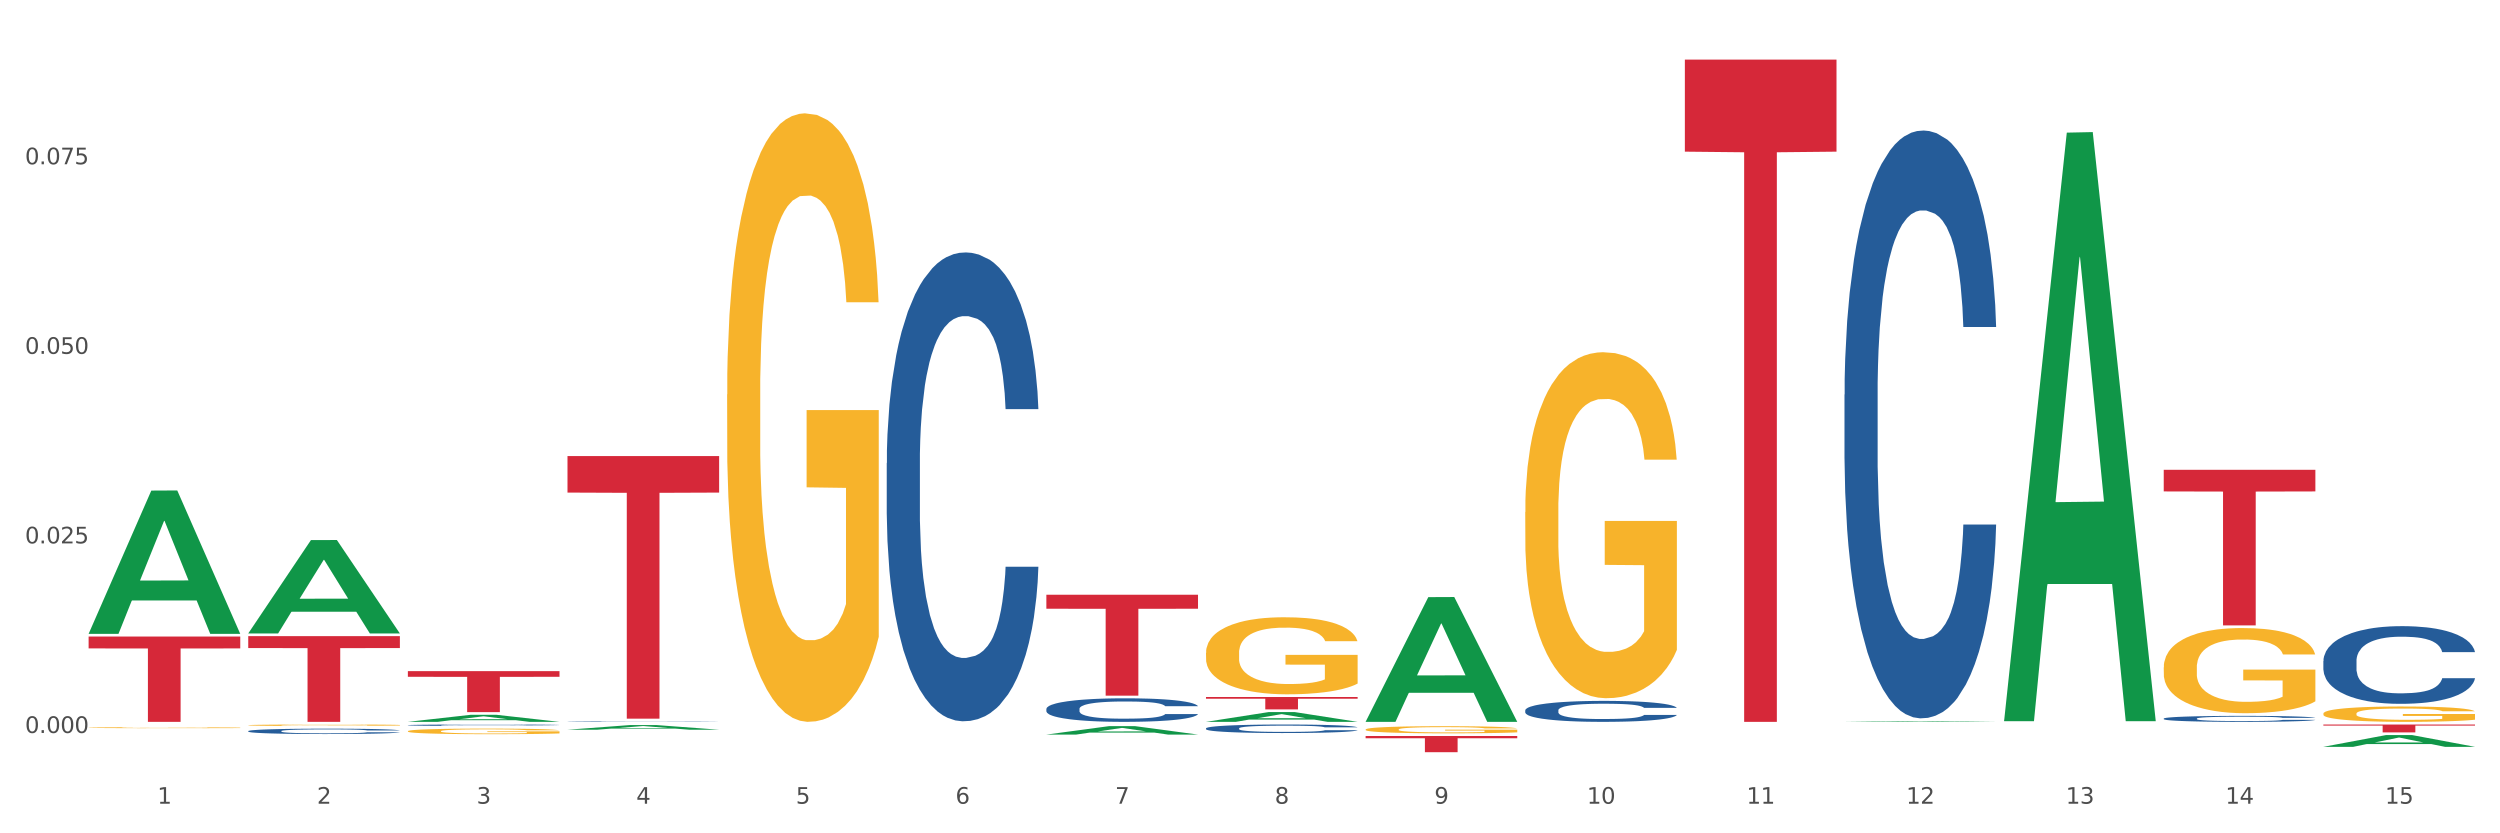
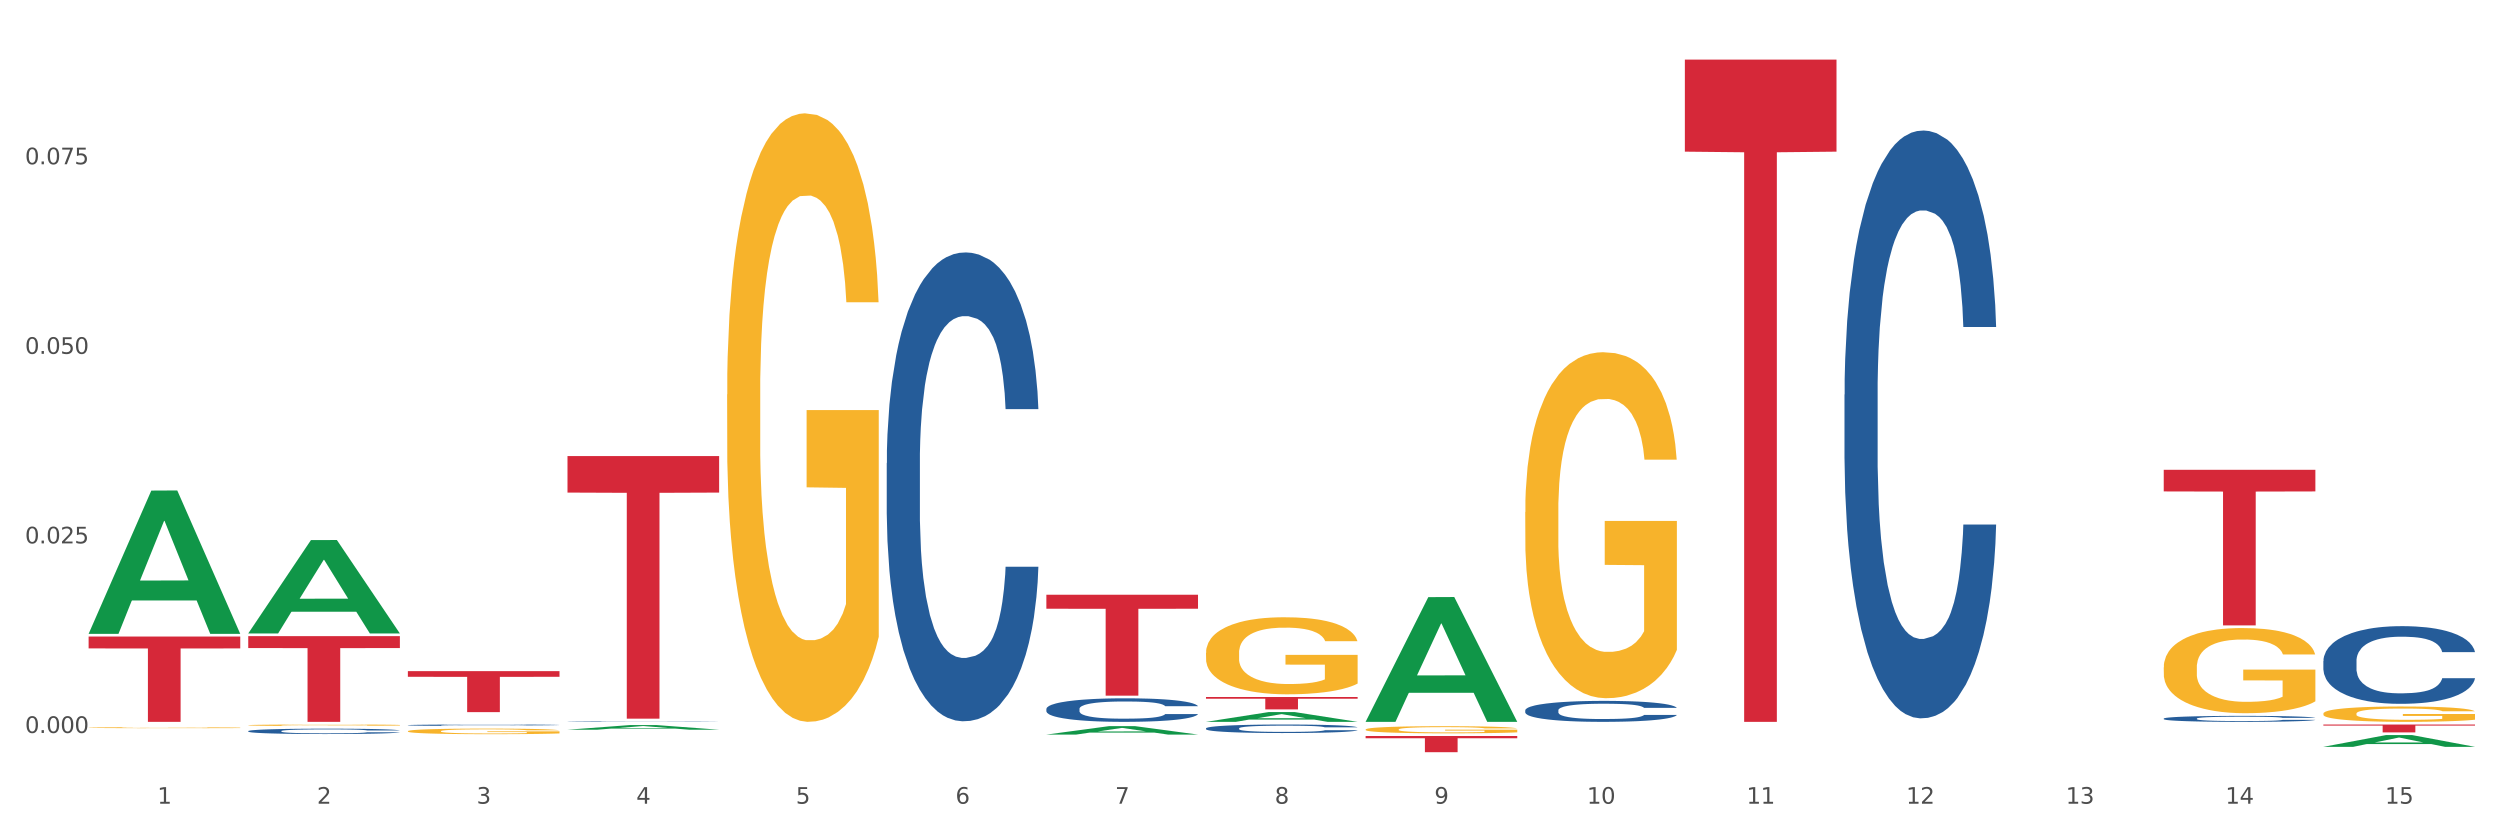
<svg xmlns="http://www.w3.org/2000/svg" xmlns:xlink="http://www.w3.org/1999/xlink" width="1080pt" height="360pt" viewBox="0 0 1080 360" version="1.1">
  <rect x="0" y="0" width="1080" height="360" fill="#333333" stroke="none" />
  <defs>
    <style type="text/css">*{stroke-linejoin: round; stroke-linecap: butt}</style>
  </defs>
  <g id="figure_1">
    <g id="patch_1">
      <path d="M 0 360  L 1080 360  L 1080 0  L 0 0  z " style="fill: #ffffff; stroke: #ffffff; stroke-linejoin: miter" />
    </g>
    <g id="axes_1">
      <g id="matplotlib.axis_1">
        <g id="xtick_1">
          <g id="text_1">
            <g style="fill: #4d4d4d" transform="translate(67.984 347.204) scale(0.096 -0.096)">
              <defs>
                <path id="DejaVuSans-31" d="M 794 531  L 1825 531  L 1825 4091  L 703 3866  L 703 4441  L 1819 4666  L 2450 4666  L 2450 531  L 3481 531  L 3481 0  L 794 0  L 794 531  z " transform="scale(0.016)" />
              </defs>
              <use xlink:href="#DejaVuSans-31" />
            </g>
          </g>
        </g>
        <g id="xtick_2">
          <g id="text_2">
            <g style="fill: #4d4d4d" transform="translate(136.942 347.204) scale(0.096 -0.096)">
              <defs>
                <path id="DejaVuSans-32" d="M 1228 531  L 3431 531  L 3431 0  L 469 0  L 469 531  Q 828 903 1448 1529  Q 2069 2156 2228 2338  Q 2531 2678 2651 2914  Q 2772 3150 2772 3378  Q 2772 3750 2511 3984  Q 2250 4219 1831 4219  Q 1534 4219 1204 4116  Q 875 4013 500 3803  L 500 4441  Q 881 4594 1212 4672  Q 1544 4750 1819 4750  Q 2544 4750 2975 4387  Q 3406 4025 3406 3419  Q 3406 3131 3298 2873  Q 3191 2616 2906 2266  Q 2828 2175 2409 1742  Q 1991 1309 1228 531  z " transform="scale(0.016)" />
              </defs>
              <use xlink:href="#DejaVuSans-32" />
            </g>
          </g>
        </g>
        <g id="xtick_3">
          <g id="text_3">
            <g style="fill: #4d4d4d" transform="translate(205.899 347.204) scale(0.096 -0.096)">
              <defs>
                <path id="DejaVuSans-33" d="M 2597 2516  Q 3050 2419 3304 2112  Q 3559 1806 3559 1356  Q 3559 666 3084 287  Q 2609 -91 1734 -91  Q 1441 -91 1130 -33  Q 819 25 488 141  L 488 750  Q 750 597 1062 519  Q 1375 441 1716 441  Q 2309 441 2620 675  Q 2931 909 2931 1356  Q 2931 1769 2642 2001  Q 2353 2234 1838 2234  L 1294 2234  L 1294 2753  L 1863 2753  Q 2328 2753 2575 2939  Q 2822 3125 2822 3475  Q 2822 3834 2567 4026  Q 2313 4219 1838 4219  Q 1578 4219 1281 4162  Q 984 4106 628 3988  L 628 4550  Q 988 4650 1302 4700  Q 1616 4750 1894 4750  Q 2613 4750 3031 4423  Q 3450 4097 3450 3541  Q 3450 3153 3228 2886  Q 3006 2619 2597 2516  z " transform="scale(0.016)" />
              </defs>
              <use xlink:href="#DejaVuSans-33" />
            </g>
          </g>
        </g>
        <g id="xtick_4">
          <g id="text_4">
            <g style="fill: #4d4d4d" transform="translate(274.857 347.204) scale(0.096 -0.096)">
              <defs>
                <path id="DejaVuSans-34" d="M 2419 4116  L 825 1625  L 2419 1625  L 2419 4116  z M 2253 4666  L 3047 4666  L 3047 1625  L 3713 1625  L 3713 1100  L 3047 1100  L 3047 0  L 2419 0  L 2419 1100  L 313 1100  L 313 1709  L 2253 4666  z " transform="scale(0.016)" />
              </defs>
              <use xlink:href="#DejaVuSans-34" />
            </g>
          </g>
        </g>
        <g id="xtick_5">
          <g id="text_5">
            <g style="fill: #4d4d4d" transform="translate(343.815 347.204) scale(0.096 -0.096)">
              <defs>
                <path id="DejaVuSans-35" d="M 691 4666  L 3169 4666  L 3169 4134  L 1269 4134  L 1269 2991  Q 1406 3038 1543 3061  Q 1681 3084 1819 3084  Q 2600 3084 3056 2656  Q 3513 2228 3513 1497  Q 3513 744 3044 326  Q 2575 -91 1722 -91  Q 1428 -91 1123 -41  Q 819 9 494 109  L 494 744  Q 775 591 1075 516  Q 1375 441 1709 441  Q 2250 441 2565 725  Q 2881 1009 2881 1497  Q 2881 1984 2565 2268  Q 2250 2553 1709 2553  Q 1456 2553 1204 2497  Q 953 2441 691 2322  L 691 4666  z " transform="scale(0.016)" />
              </defs>
              <use xlink:href="#DejaVuSans-35" />
            </g>
          </g>
        </g>
        <g id="xtick_6">
          <g id="text_6">
            <g style="fill: #4d4d4d" transform="translate(412.772 347.204) scale(0.096 -0.096)">
              <defs>
                <path id="DejaVuSans-36" d="M 2113 2584  Q 1688 2584 1439 2293  Q 1191 2003 1191 1497  Q 1191 994 1439 701  Q 1688 409 2113 409  Q 2538 409 2786 701  Q 3034 994 3034 1497  Q 3034 2003 2786 2293  Q 2538 2584 2113 2584  z M 3366 4563  L 3366 3988  Q 3128 4100 2886 4159  Q 2644 4219 2406 4219  Q 1781 4219 1451 3797  Q 1122 3375 1075 2522  Q 1259 2794 1537 2939  Q 1816 3084 2150 3084  Q 2853 3084 3261 2657  Q 3669 2231 3669 1497  Q 3669 778 3244 343  Q 2819 -91 2113 -91  Q 1303 -91 875 529  Q 447 1150 447 2328  Q 447 3434 972 4092  Q 1497 4750 2381 4750  Q 2619 4750 2861 4703  Q 3103 4656 3366 4563  z " transform="scale(0.016)" />
              </defs>
              <use xlink:href="#DejaVuSans-36" />
            </g>
          </g>
        </g>
        <g id="xtick_7">
          <g id="text_7">
            <g style="fill: #4d4d4d" transform="translate(481.73 347.204) scale(0.096 -0.096)">
              <defs>
                <path id="DejaVuSans-37" d="M 525 4666  L 3525 4666  L 3525 4397  L 1831 0  L 1172 0  L 2766 4134  L 525 4134  L 525 4666  z " transform="scale(0.016)" />
              </defs>
              <use xlink:href="#DejaVuSans-37" />
            </g>
          </g>
        </g>
        <g id="xtick_8">
          <g id="text_8">
            <g style="fill: #4d4d4d" transform="translate(550.688 347.204) scale(0.096 -0.096)">
              <defs>
                <path id="DejaVuSans-38" d="M 2034 2216  Q 1584 2216 1326 1975  Q 1069 1734 1069 1313  Q 1069 891 1326 650  Q 1584 409 2034 409  Q 2484 409 2743 651  Q 3003 894 3003 1313  Q 3003 1734 2745 1975  Q 2488 2216 2034 2216  z M 1403 2484  Q 997 2584 770 2862  Q 544 3141 544 3541  Q 544 4100 942 4425  Q 1341 4750 2034 4750  Q 2731 4750 3128 4425  Q 3525 4100 3525 3541  Q 3525 3141 3298 2862  Q 3072 2584 2669 2484  Q 3125 2378 3379 2068  Q 3634 1759 3634 1313  Q 3634 634 3220 271  Q 2806 -91 2034 -91  Q 1263 -91 848 271  Q 434 634 434 1313  Q 434 1759 690 2068  Q 947 2378 1403 2484  z M 1172 3481  Q 1172 3119 1398 2916  Q 1625 2713 2034 2713  Q 2441 2713 2670 2916  Q 2900 3119 2900 3481  Q 2900 3844 2670 4047  Q 2441 4250 2034 4250  Q 1625 4250 1398 4047  Q 1172 3844 1172 3481  z " transform="scale(0.016)" />
              </defs>
              <use xlink:href="#DejaVuSans-38" />
            </g>
          </g>
        </g>
        <g id="xtick_9">
          <g id="text_9">
            <g style="fill: #4d4d4d" transform="translate(619.645 347.204) scale(0.096 -0.096)">
              <defs>
                <path id="DejaVuSans-39" d="M 703 97  L 703 672  Q 941 559 1184 500  Q 1428 441 1663 441  Q 2288 441 2617 861  Q 2947 1281 2994 2138  Q 2813 1869 2534 1725  Q 2256 1581 1919 1581  Q 1219 1581 811 2004  Q 403 2428 403 3163  Q 403 3881 828 4315  Q 1253 4750 1959 4750  Q 2769 4750 3195 4129  Q 3622 3509 3622 2328  Q 3622 1225 3098 567  Q 2575 -91 1691 -91  Q 1453 -91 1209 -44  Q 966 3 703 97  z M 1959 2075  Q 2384 2075 2632 2365  Q 2881 2656 2881 3163  Q 2881 3666 2632 3958  Q 2384 4250 1959 4250  Q 1534 4250 1286 3958  Q 1038 3666 1038 3163  Q 1038 2656 1286 2365  Q 1534 2075 1959 2075  z " transform="scale(0.016)" />
              </defs>
              <use xlink:href="#DejaVuSans-39" />
            </g>
          </g>
        </g>
        <g id="xtick_10">
          <g id="text_10">
            <g style="fill: #4d4d4d" transform="translate(685.549 347.204) scale(0.096 -0.096)">
              <defs>
                <path id="DejaVuSans-30" d="M 2034 4250  Q 1547 4250 1301 3770  Q 1056 3291 1056 2328  Q 1056 1369 1301 889  Q 1547 409 2034 409  Q 2525 409 2770 889  Q 3016 1369 3016 2328  Q 3016 3291 2770 3770  Q 2525 4250 2034 4250  z M 2034 4750  Q 2819 4750 3233 4129  Q 3647 3509 3647 2328  Q 3647 1150 3233 529  Q 2819 -91 2034 -91  Q 1250 -91 836 529  Q 422 1150 422 2328  Q 422 3509 836 4129  Q 1250 4750 2034 4750  z " transform="scale(0.016)" />
              </defs>
              <use xlink:href="#DejaVuSans-31" />
              <use xlink:href="#DejaVuSans-30" transform="translate(63.623 0)" />
            </g>
          </g>
        </g>
        <g id="xtick_11">
          <g id="text_11">
            <g style="fill: #4d4d4d" transform="translate(754.506 347.204) scale(0.096 -0.096)">
              <use xlink:href="#DejaVuSans-31" />
              <use xlink:href="#DejaVuSans-31" transform="translate(63.623 0)" />
            </g>
          </g>
        </g>
        <g id="xtick_12">
          <g id="text_12">
            <g style="fill: #4d4d4d" transform="translate(823.464 347.204) scale(0.096 -0.096)">
              <use xlink:href="#DejaVuSans-31" />
              <use xlink:href="#DejaVuSans-32" transform="translate(63.623 0)" />
            </g>
          </g>
        </g>
        <g id="xtick_13">
          <g id="text_13">
            <g style="fill: #4d4d4d" transform="translate(892.422 347.204) scale(0.096 -0.096)">
              <use xlink:href="#DejaVuSans-31" />
              <use xlink:href="#DejaVuSans-33" transform="translate(63.623 0)" />
            </g>
          </g>
        </g>
        <g id="xtick_14">
          <g id="text_14">
            <g style="fill: #4d4d4d" transform="translate(961.379 347.204) scale(0.096 -0.096)">
              <use xlink:href="#DejaVuSans-31" />
              <use xlink:href="#DejaVuSans-34" transform="translate(63.623 0)" />
            </g>
          </g>
        </g>
        <g id="xtick_15">
          <g id="text_15">
            <g style="fill: #4d4d4d" transform="translate(1030.337 347.204) scale(0.096 -0.096)">
              <use xlink:href="#DejaVuSans-31" />
              <use xlink:href="#DejaVuSans-35" transform="translate(63.623 0)" />
            </g>
          </g>
        </g>
        <g id="xtick_16" />
        <g id="xtick_17" />
        <g id="xtick_18" />
        <g id="xtick_19" />
        <g id="xtick_20" />
        <g id="xtick_21" />
        <g id="xtick_22" />
        <g id="xtick_23" />
        <g id="xtick_24" />
        <g id="xtick_25" />
        <g id="xtick_26" />
        <g id="xtick_27" />
        <g id="xtick_28" />
        <g id="xtick_29" />
      </g>
      <g id="matplotlib.axis_2">
        <g id="ytick_1">
          <g id="text_16">
            <g style="fill: #4d4d4d" transform="translate(10.8 316.637) scale(0.096 -0.096)">
              <defs>
                <path id="DejaVuSans-2e" d="M 684 794  L 1344 794  L 1344 0  L 684 0  L 684 794  z " transform="scale(0.016)" />
              </defs>
              <use xlink:href="#DejaVuSans-30" />
              <use xlink:href="#DejaVuSans-2e" transform="translate(63.623 0)" />
              <use xlink:href="#DejaVuSans-30" transform="translate(95.41 0)" />
              <use xlink:href="#DejaVuSans-30" transform="translate(159.033 0)" />
              <use xlink:href="#DejaVuSans-30" transform="translate(222.656 0)" />
            </g>
          </g>
        </g>
        <g id="ytick_2">
          <g id="text_17">
            <g style="fill: #4d4d4d" transform="translate(10.8 234.748) scale(0.096 -0.096)">
              <use xlink:href="#DejaVuSans-30" />
              <use xlink:href="#DejaVuSans-2e" transform="translate(63.623 0)" />
              <use xlink:href="#DejaVuSans-30" transform="translate(95.41 0)" />
              <use xlink:href="#DejaVuSans-32" transform="translate(159.033 0)" />
              <use xlink:href="#DejaVuSans-35" transform="translate(222.656 0)" />
            </g>
          </g>
        </g>
        <g id="ytick_3">
          <g id="text_18">
            <g style="fill: #4d4d4d" transform="translate(10.8 152.86) scale(0.096 -0.096)">
              <use xlink:href="#DejaVuSans-30" />
              <use xlink:href="#DejaVuSans-2e" transform="translate(63.623 0)" />
              <use xlink:href="#DejaVuSans-30" transform="translate(95.41 0)" />
              <use xlink:href="#DejaVuSans-35" transform="translate(159.033 0)" />
              <use xlink:href="#DejaVuSans-30" transform="translate(222.656 0)" />
            </g>
          </g>
        </g>
        <g id="ytick_4">
          <g id="text_19">
            <g style="fill: #4d4d4d" transform="translate(10.8 70.971) scale(0.096 -0.096)">
              <use xlink:href="#DejaVuSans-30" />
              <use xlink:href="#DejaVuSans-2e" transform="translate(63.623 0)" />
              <use xlink:href="#DejaVuSans-30" transform="translate(95.41 0)" />
              <use xlink:href="#DejaVuSans-37" transform="translate(159.033 0)" />
              <use xlink:href="#DejaVuSans-35" transform="translate(222.656 0)" />
            </g>
          </g>
        </g>
        <g id="ytick_5" />
        <g id="ytick_6" />
        <g id="ytick_7" />
        <g id="ytick_8" />
      </g>
      <g id="PolyCollection_1">
        <path d="M 38.283 273.727  L 38.351 273.669  L 65.365 211.931  L 76.576 211.873  L 103.793 273.844  L 90.826 273.844  L 84.95 259.413  L 57.058 259.413  L 56.855 259.646  L 51.182 273.844  L 38.283 273.844  L 38.283 273.727  L 60.57 250.801  L 81.438 250.743  L 71.105 225.082  L 70.97 224.965  L 70.835 225.14  L 60.502 250.743  L 60.57 250.801  L 38.283 273.727  z " clip-path="url(#pbaef9f64fb)" style="fill: #109648" />
        <path d="M 314.114 170.433  L 314.191 170.193  L 314.191 161.55  L 314.346 154.107  L 315.119 136.101  L 316.279 121.216  L 317.13 113.293  L 317.981 106.811  L 318.986 100.329  L 320.224 93.607  L 322.467 83.763  L 323.859 78.722  L 325.56 73.44  L 328.654 65.757  L 330.897 61.436  L 333.217 57.834  L 337.007 53.513  L 339.482 51.592  L 342.112 50.152  L 345.283 49.192  L 347.681 48.951  L 352.94 49.672  L 357.426 51.832  L 359.591 53.513  L 362.376 56.394  L 363.845 58.315  L 366.243 62.156  L 368.718 67.198  L 370.42 71.519  L 372.972 79.682  L 374.905 87.845  L 376.684 97.928  L 377.612 104.891  L 378.309 111.373  L 378.927 118.815  L 379.546 130.579  L 365.624 130.579  L 365.083 122.176  L 364.232 114.254  L 362.995 106.571  L 361.912 101.769  L 360.056 95.767  L 358.354 91.926  L 356.575 89.045  L 354.409 86.644  L 352.708 85.444  L 350.31 84.484  L 345.592 84.724  L 342.421 86.644  L 340.256 89.045  L 338.863 91.206  L 337.626 93.607  L 336.234 96.968  L 334.61 102.01  L 333.449 106.571  L 332.289 112.333  L 331.361 118.095  L 330.51 124.817  L 329.814 132.02  L 329.273 139.462  L 328.809 148.585  L 328.422 163.711  L 328.422 196.602  L 328.577 204.044  L 328.964 213.888  L 329.428 221.33  L 330.201 230.213  L 330.897 236.215  L 332.212 244.858  L 333.681 252.061  L 334.842 256.622  L 336.002 260.463  L 338.013 265.745  L 340.256 270.067  L 342.189 272.708  L 344.819 275.108  L 346.598 276.069  L 348.145 276.549  L 351.935 276.549  L 354.642 275.829  L 357.658 274.148  L 359.978 271.987  L 361.912 269.346  L 364.077 265.025  L 365.47 260.944  L 365.47 210.767  L 348.454 210.526  L 348.454 177.155  L 379.623 177.155  L 379.623 275.108  L 378.309 280.15  L 376.839 284.712  L 375.292 288.793  L 372.972 293.835  L 370.188 298.636  L 367.713 301.998  L 365.083 304.879  L 361.989 307.519  L 357.967 309.92  L 355.492 310.881  L 352.399 311.601  L 348.763 311.841  L 345.592 311.361  L 342.499 310.16  L 339.25 308  L 336.079 304.879  L 333.681 301.757  L 331.284 297.916  L 328.732 292.874  L 326.721 288.073  L 325.174 283.751  L 323.472 278.229  L 321.616 271.027  L 320.224 264.545  L 318.986 257.823  L 317.671 249.18  L 316.743 241.737  L 315.815 232.374  L 315.274 225.412  L 314.655 214.608  L 314.191 199.483  L 314.114 170.433  z " clip-path="url(#pbaef9f64fb)" style="fill: #f7b32b" />
        <path d="M 520.987 282.041  L 521.064 282.011  L 521.064 280.916  L 521.219 279.974  L 521.992 277.693  L 523.152 275.808  L 524.003 274.805  L 524.854 273.984  L 525.859 273.163  L 527.097 272.312  L 529.34 271.066  L 530.732 270.427  L 532.433 269.758  L 535.527 268.786  L 537.77 268.238  L 540.09 267.782  L 543.88 267.235  L 546.355 266.992  L 548.985 266.809  L 552.156 266.688  L 554.554 266.657  L 559.813 266.749  L 564.299 267.022  L 566.464 267.235  L 569.249 267.6  L 570.718 267.843  L 573.116 268.329  L 575.591 268.968  L 577.293 269.515  L 579.845 270.549  L 581.778 271.583  L 583.557 272.859  L 584.485 273.741  L 585.182 274.562  L 585.8 275.504  L 586.419 276.994  L 572.497 276.994  L 571.956 275.93  L 571.105 274.927  L 569.868 273.954  L 568.785 273.346  L 566.929 272.586  L 565.227 272.099  L 563.448 271.735  L 561.282 271.431  L 559.581 271.279  L 557.183 271.157  L 552.465 271.187  L 549.294 271.431  L 547.129 271.735  L 545.736 272.008  L 544.499 272.312  L 543.107 272.738  L 541.483 273.376  L 540.322 273.954  L 539.162 274.684  L 538.234 275.413  L 537.383 276.265  L 536.687 277.177  L 536.146 278.119  L 535.682 279.274  L 535.295 281.19  L 535.295 285.355  L 535.45 286.297  L 535.837 287.544  L 536.301 288.486  L 537.074 289.611  L 537.77 290.371  L 539.085 291.466  L 540.554 292.378  L 541.715 292.955  L 542.875 293.442  L 544.886 294.111  L 547.129 294.658  L 549.062 294.992  L 551.692 295.296  L 553.471 295.418  L 555.018 295.479  L 558.807 295.479  L 561.515 295.388  L 564.531 295.175  L 566.851 294.901  L 568.785 294.567  L 570.95 294.02  L 572.343 293.503  L 572.343 287.149  L 555.327 287.118  L 555.327 282.892  L 586.496 282.892  L 586.496 295.296  L 585.182 295.935  L 583.712 296.513  L 582.165 297.029  L 579.845 297.668  L 577.061 298.276  L 574.586 298.702  L 571.956 299.066  L 568.862 299.401  L 564.84 299.705  L 562.365 299.826  L 559.272 299.918  L 555.636 299.948  L 552.465 299.887  L 549.372 299.735  L 546.123 299.462  L 542.952 299.066  L 540.554 298.671  L 538.157 298.185  L 535.604 297.546  L 533.594 296.938  L 532.047 296.391  L 530.345 295.692  L 528.489 294.78  L 527.097 293.959  L 525.859 293.108  L 524.544 292.013  L 523.616 291.071  L 522.688 289.885  L 522.147 289.003  L 521.528 287.635  L 521.064 285.72  L 520.987 282.041  z " clip-path="url(#pbaef9f64fb)" style="fill: #f7b32b" />
        <path d="M 589.944 315.143  L 590.022 315.14  L 590.022 315.038  L 590.176 314.951  L 590.95 314.74  L 592.11 314.565  L 592.961 314.472  L 593.811 314.395  L 594.817 314.319  L 596.054 314.24  L 598.297 314.125  L 599.69 314.065  L 601.391 314.003  L 604.485 313.913  L 606.728 313.862  L 609.048 313.82  L 612.838 313.769  L 615.313 313.747  L 617.943 313.73  L 621.114 313.719  L 623.511 313.716  L 628.771 313.724  L 633.257 313.75  L 635.422 313.769  L 638.206 313.803  L 639.676 313.826  L 642.074 313.871  L 644.549 313.93  L 646.25 313.981  L 648.803 314.077  L 650.736 314.173  L 652.515 314.291  L 653.443 314.373  L 654.139 314.449  L 654.758 314.536  L 655.377 314.675  L 641.455 314.675  L 640.914 314.576  L 640.063 314.483  L 638.825 314.393  L 637.742 314.336  L 635.886 314.266  L 634.185 314.221  L 632.406 314.187  L 630.24 314.159  L 628.539 314.144  L 626.141 314.133  L 621.423 314.136  L 618.252 314.159  L 616.086 314.187  L 614.694 314.212  L 613.457 314.24  L 612.064 314.28  L 610.44 314.339  L 609.28 314.393  L 608.12 314.46  L 607.192 314.528  L 606.341 314.607  L 605.645 314.692  L 605.104 314.779  L 604.639 314.886  L 604.253 315.064  L 604.253 315.45  L 604.407 315.538  L 604.794 315.653  L 605.258 315.741  L 606.032 315.845  L 606.728 315.916  L 608.043 316.017  L 609.512 316.102  L 610.672 316.155  L 611.832 316.2  L 613.843 316.262  L 616.086 316.313  L 618.02 316.344  L 620.65 316.372  L 622.428 316.384  L 623.975 316.389  L 627.765 316.389  L 630.472 316.381  L 633.489 316.361  L 635.809 316.336  L 637.742 316.305  L 639.908 316.254  L 641.3 316.206  L 641.3 315.617  L 624.285 315.614  L 624.285 315.222  L 655.454 315.222  L 655.454 316.372  L 654.139 316.432  L 652.67 316.485  L 651.123 316.533  L 648.803 316.592  L 646.018 316.649  L 643.543 316.688  L 640.914 316.722  L 637.82 316.753  L 633.798 316.781  L 631.323 316.793  L 628.229 316.801  L 624.594 316.804  L 621.423 316.798  L 618.329 316.784  L 615.081 316.759  L 611.91 316.722  L 609.512 316.685  L 607.114 316.64  L 604.562 316.581  L 602.551 316.525  L 601.004 316.474  L 599.303 316.409  L 597.447 316.324  L 596.054 316.248  L 594.817 316.169  L 593.502 316.068  L 592.574 315.98  L 591.646 315.87  L 591.104 315.789  L 590.486 315.662  L 590.022 315.484  L 589.944 315.143  z " clip-path="url(#pbaef9f64fb)" style="fill: #f7b32b" />
        <path d="M 658.902 221.227  L 658.979 221.091  L 658.979 216.176  L 659.134 211.945  L 659.907 201.706  L 661.068 193.242  L 661.918 188.738  L 662.769 185.052  L 663.775 181.366  L 665.012 177.544  L 667.255 171.947  L 668.647 169.08  L 670.349 166.077  L 673.442 161.708  L 675.685 159.251  L 678.006 157.203  L 681.796 154.746  L 684.271 153.654  L 686.9 152.835  L 690.071 152.289  L 692.469 152.152  L 697.728 152.562  L 702.214 153.79  L 704.38 154.746  L 707.164 156.384  L 708.634 157.476  L 711.031 159.66  L 713.506 162.527  L 715.208 164.984  L 717.76 169.626  L 719.694 174.267  L 721.473 180.001  L 722.401 183.96  L 723.097 187.645  L 723.716 191.877  L 724.334 198.566  L 710.413 198.566  L 709.871 193.788  L 709.02 189.284  L 707.783 184.915  L 706.7 182.185  L 704.844 178.772  L 703.142 176.588  L 701.363 174.95  L 699.198 173.585  L 697.496 172.902  L 695.099 172.356  L 690.381 172.493  L 687.21 173.585  L 685.044 174.95  L 683.652 176.178  L 682.414 177.544  L 681.022 179.455  L 679.398 182.321  L 678.238 184.915  L 677.078 188.191  L 676.149 191.468  L 675.299 195.29  L 674.603 199.385  L 674.061 203.617  L 673.597 208.805  L 673.21 217.405  L 673.21 236.107  L 673.365 240.339  L 673.752 245.936  L 674.216 250.168  L 674.989 255.219  L 675.685 258.632  L 677 263.546  L 678.47 267.642  L 679.63 270.235  L 680.79 272.419  L 682.801 275.423  L 685.044 277.88  L 686.978 279.382  L 689.607 280.747  L 691.386 281.293  L 692.933 281.566  L 696.723 281.566  L 699.43 281.156  L 702.446 280.201  L 704.767 278.972  L 706.7 277.47  L 708.866 275.013  L 710.258 272.693  L 710.258 244.161  L 693.242 244.025  L 693.242 225.05  L 724.412 225.05  L 724.412 280.747  L 723.097 283.613  L 721.627 286.207  L 720.08 288.528  L 717.76 291.395  L 714.976 294.125  L 712.501 296.036  L 709.871 297.674  L 706.777 299.176  L 702.756 300.541  L 700.281 301.087  L 697.187 301.497  L 693.552 301.633  L 690.381 301.36  L 687.287 300.678  L 684.039 299.449  L 680.867 297.674  L 678.47 295.9  L 676.072 293.715  L 673.52 290.849  L 671.509 288.118  L 669.962 285.661  L 668.26 282.521  L 666.404 278.426  L 665.012 274.74  L 663.775 270.918  L 662.46 266.003  L 661.532 261.772  L 660.603 256.448  L 660.062 252.489  L 659.443 246.346  L 658.979 237.745  L 658.902 221.227  z " clip-path="url(#pbaef9f64fb)" style="fill: #f7b32b" />
        <path d="M 934.733 288.318  L 934.81 288.284  L 934.81 287.074  L 934.965 286.033  L 935.738 283.513  L 936.898 281.43  L 937.749 280.321  L 938.6 279.414  L 939.605 278.507  L 940.843 277.566  L 943.086 276.189  L 944.478 275.483  L 946.179 274.744  L 949.273 273.669  L 951.516 273.064  L 953.836 272.56  L 957.626 271.955  L 960.101 271.686  L 962.731 271.485  L 965.902 271.35  L 968.3 271.317  L 973.559 271.418  L 978.045 271.72  L 980.21 271.955  L 982.995 272.358  L 984.464 272.627  L 986.862 273.165  L 989.337 273.87  L 991.038 274.475  L 993.591 275.617  L 995.524 276.76  L 997.303 278.171  L 998.231 279.145  L 998.928 280.052  L 999.546 281.094  L 1000.165 282.74  L 986.243 282.74  L 985.702 281.564  L 984.851 280.456  L 983.614 279.38  L 982.531 278.708  L 980.674 277.868  L 978.973 277.331  L 977.194 276.928  L 975.028 276.592  L 973.327 276.424  L 970.929 276.289  L 966.211 276.323  L 963.04 276.592  L 960.875 276.928  L 959.482 277.23  L 958.245 277.566  L 956.853 278.036  L 955.229 278.742  L 954.068 279.38  L 952.908 280.187  L 951.98 280.993  L 951.129 281.934  L 950.433 282.942  L 949.892 283.983  L 949.428 285.26  L 949.041 287.377  L 949.041 291.98  L 949.196 293.021  L 949.582 294.399  L 950.047 295.44  L 950.82 296.684  L 951.516 297.524  L 952.831 298.733  L 954.3 299.741  L 955.461 300.379  L 956.621 300.917  L 958.632 301.656  L 960.875 302.261  L 962.808 302.631  L 965.438 302.967  L 967.217 303.101  L 968.764 303.168  L 972.553 303.168  L 975.26 303.067  L 978.277 302.832  L 980.597 302.53  L 982.531 302.16  L 984.696 301.555  L 986.089 300.984  L 986.089 293.962  L 969.073 293.929  L 969.073 289.258  L 1000.242 289.258  L 1000.242 302.967  L 998.928 303.672  L 997.458 304.31  L 995.911 304.882  L 993.591 305.587  L 990.806 306.259  L 988.331 306.73  L 985.702 307.133  L 982.608 307.502  L 978.586 307.838  L 976.111 307.973  L 973.017 308.074  L 969.382 308.107  L 966.211 308.04  L 963.118 307.872  L 959.869 307.57  L 956.698 307.133  L 954.3 306.696  L 951.903 306.158  L 949.35 305.453  L 947.34 304.781  L 945.793 304.176  L 944.091 303.403  L 942.235 302.395  L 940.843 301.488  L 939.605 300.547  L 938.29 299.338  L 937.362 298.296  L 936.434 296.986  L 935.893 296.012  L 935.274 294.5  L 934.81 292.383  L 934.733 288.318  z " clip-path="url(#pbaef9f64fb)" style="fill: #f7b32b" />
        <path d="M 1003.69 308.271  L 1003.768 308.265  L 1003.768 308.047  L 1003.922 307.859  L 1004.696 307.404  L 1005.856 307.029  L 1006.707 306.829  L 1007.557 306.665  L 1008.563 306.501  L 1009.8 306.332  L 1012.043 306.083  L 1013.435 305.956  L 1015.137 305.822  L 1018.231 305.629  L 1020.474 305.519  L 1022.794 305.429  L 1026.584 305.319  L 1029.059 305.271  L 1031.688 305.235  L 1034.86 305.21  L 1037.257 305.204  L 1042.517 305.222  L 1047.002 305.277  L 1049.168 305.319  L 1051.952 305.392  L 1053.422 305.441  L 1055.82 305.538  L 1058.295 305.665  L 1059.996 305.774  L 1062.548 305.98  L 1064.482 306.186  L 1066.261 306.441  L 1067.189 306.616  L 1067.885 306.78  L 1068.504 306.968  L 1069.123 307.265  L 1055.201 307.265  L 1054.659 307.053  L 1053.809 306.853  L 1052.571 306.659  L 1051.488 306.538  L 1049.632 306.386  L 1047.931 306.289  L 1046.152 306.216  L 1043.986 306.156  L 1042.285 306.126  L 1039.887 306.101  L 1035.169 306.107  L 1031.998 306.156  L 1029.832 306.216  L 1028.44 306.271  L 1027.203 306.332  L 1025.81 306.416  L 1024.186 306.544  L 1023.026 306.659  L 1021.866 306.804  L 1020.938 306.95  L 1020.087 307.12  L 1019.391 307.301  L 1018.85 307.489  L 1018.385 307.72  L 1017.999 308.101  L 1017.999 308.932  L 1018.153 309.12  L 1018.54 309.368  L 1019.004 309.556  L 1019.778 309.78  L 1020.474 309.932  L 1021.789 310.15  L 1023.258 310.332  L 1024.418 310.447  L 1025.578 310.544  L 1027.589 310.677  L 1029.832 310.786  L 1031.766 310.853  L 1034.396 310.914  L 1036.174 310.938  L 1037.721 310.95  L 1041.511 310.95  L 1044.218 310.932  L 1047.235 310.889  L 1049.555 310.835  L 1051.488 310.768  L 1053.654 310.659  L 1055.046 310.556  L 1055.046 309.289  L 1038.031 309.283  L 1038.031 308.441  L 1069.2 308.441  L 1069.2 310.914  L 1067.885 311.041  L 1066.416 311.156  L 1064.869 311.259  L 1062.548 311.386  L 1059.764 311.508  L 1057.289 311.592  L 1054.659 311.665  L 1051.566 311.732  L 1047.544 311.792  L 1045.069 311.817  L 1041.975 311.835  L 1038.34 311.841  L 1035.169 311.829  L 1032.075 311.798  L 1028.827 311.744  L 1025.656 311.665  L 1023.258 311.586  L 1020.86 311.489  L 1018.308 311.362  L 1016.297 311.241  L 1014.75 311.132  L 1013.049 310.992  L 1011.193 310.811  L 1009.8 310.647  L 1008.563 310.477  L 1007.248 310.259  L 1006.32 310.071  L 1005.392 309.835  L 1004.85 309.659  L 1004.232 309.386  L 1003.768 309.004  L 1003.69 308.271  z " clip-path="url(#pbaef9f64fb)" style="fill: #f7b32b" />
        <path d="M 1003.69 312.99  L 1069.2 312.99  L 1069.2 313.463  L 1043.431 313.466  L 1043.431 316.394  L 1029.304 316.394  L 1029.304 313.466  L 1003.69 313.463  L 1003.69 312.993  L 1003.69 312.99  z " clip-path="url(#pbaef9f64fb)" style="fill: #d62839" />
        <path d="M 727.86 25.759  L 793.369 25.759  L 793.369 65.515  L 767.6 65.783  L 767.6 311.836  L 753.474 311.836  L 753.474 65.783  L 727.86 65.515  L 727.86 26.028  L 727.86 25.759  z " clip-path="url(#pbaef9f64fb)" style="fill: #d62839" />
        <path d="M 589.944 317.953  L 655.454 317.953  L 655.454 318.925  L 629.685 318.932  L 629.685 324.95  L 615.558 324.95  L 615.558 318.932  L 589.944 318.925  L 589.944 317.959  L 589.944 317.953  z " clip-path="url(#pbaef9f64fb)" style="fill: #d62839" />
        <path d="M 520.987 301.097  L 586.496 301.097  L 586.496 301.843  L 560.727 301.848  L 560.727 306.463  L 546.601 306.463  L 546.601 301.848  L 520.987 301.843  L 520.987 301.102  L 520.987 301.097  z " clip-path="url(#pbaef9f64fb)" style="fill: #d62839" />
        <path d="M 452.029 256.912  L 517.539 256.912  L 517.539 262.972  L 491.769 263.013  L 491.769 300.517  L 477.643 300.517  L 477.643 263.013  L 452.029 262.972  L 452.029 256.953  L 452.029 256.912  z " clip-path="url(#pbaef9f64fb)" style="fill: #d62839" />
        <path d="M 245.156 197.034  L 310.666 197.034  L 310.666 212.796  L 284.897 212.902  L 284.897 310.454  L 270.77 310.454  L 270.77 212.902  L 245.156 212.796  L 245.156 197.141  L 245.156 197.034  z " clip-path="url(#pbaef9f64fb)" style="fill: #d62839" />
        <path d="M 176.198 289.922  L 241.708 289.922  L 241.708 292.385  L 215.939 292.402  L 215.939 307.649  L 201.812 307.649  L 201.812 292.402  L 176.198 292.385  L 176.198 289.938  L 176.198 289.922  z " clip-path="url(#pbaef9f64fb)" style="fill: #d62839" />
        <path d="M 107.241 274.814  L 172.75 274.814  L 172.75 279.959  L 146.981 279.994  L 146.981 311.841  L 132.855 311.841  L 132.855 279.994  L 107.241 279.959  L 107.241 274.849  L 107.241 274.814  z " clip-path="url(#pbaef9f64fb)" style="fill: #d62839" />
        <path d="M 38.283 274.993  L 103.793 274.993  L 103.793 280.113  L 78.024 280.148  L 78.024 311.841  L 63.897 311.841  L 63.897 280.148  L 38.283 280.113  L 38.283 275.027  L 38.283 274.993  z " clip-path="url(#pbaef9f64fb)" style="fill: #d62839" />
        <path d="M 38.283 314.353  L 38.36 314.353  L 38.36 314.339  L 38.515 314.327  L 39.288 314.298  L 40.449 314.274  L 41.299 314.261  L 42.15 314.251  L 43.156 314.24  L 44.393 314.229  L 46.636 314.213  L 48.028 314.205  L 49.73 314.197  L 52.824 314.184  L 55.066 314.177  L 57.387 314.171  L 61.177 314.164  L 63.652 314.161  L 66.281 314.159  L 69.452 314.157  L 71.85 314.157  L 77.109 314.158  L 81.595 314.162  L 83.761 314.164  L 86.545 314.169  L 88.015 314.172  L 90.412 314.178  L 92.887 314.186  L 94.589 314.193  L 97.141 314.207  L 99.075 314.22  L 100.854 314.236  L 101.782 314.247  L 102.478 314.258  L 103.097 314.27  L 103.715 314.289  L 89.794 314.289  L 89.252 314.275  L 88.401 314.263  L 87.164 314.25  L 86.081 314.242  L 84.225 314.233  L 82.523 314.226  L 80.744 314.222  L 78.579 314.218  L 76.877 314.216  L 74.48 314.214  L 69.762 314.215  L 66.591 314.218  L 64.425 314.222  L 63.033 314.225  L 61.795 314.229  L 60.403 314.235  L 58.779 314.243  L 57.619 314.25  L 56.459 314.26  L 55.531 314.269  L 54.68 314.28  L 53.984 314.291  L 53.442 314.303  L 52.978 314.318  L 52.592 314.343  L 52.592 314.396  L 52.746 314.408  L 53.133 314.424  L 53.597 314.436  L 54.37 314.45  L 55.066 314.46  L 56.381 314.474  L 57.851 314.486  L 59.011 314.493  L 60.171 314.499  L 62.182 314.508  L 64.425 314.515  L 66.359 314.519  L 68.988 314.523  L 70.767 314.524  L 72.314 314.525  L 76.104 314.525  L 78.811 314.524  L 81.827 314.521  L 84.148 314.518  L 86.081 314.514  L 88.247 314.507  L 89.639 314.5  L 89.639 314.419  L 72.623 314.418  L 72.623 314.364  L 103.793 314.364  L 103.793 314.523  L 102.478 314.531  L 101.008 314.538  L 99.462 314.545  L 97.141 314.553  L 94.357 314.561  L 91.882 314.566  L 89.252 314.571  L 86.159 314.575  L 82.137 314.579  L 79.662 314.581  L 76.568 314.582  L 72.933 314.582  L 69.762 314.581  L 66.668 314.58  L 63.42 314.576  L 60.248 314.571  L 57.851 314.566  L 55.453 314.56  L 52.901 314.552  L 50.89 314.544  L 49.343 314.537  L 47.642 314.528  L 45.785 314.516  L 44.393 314.506  L 43.156 314.495  L 41.841 314.481  L 40.913 314.469  L 39.985 314.454  L 39.443 314.442  L 38.824 314.425  L 38.36 314.4  L 38.283 314.353  z " clip-path="url(#pbaef9f64fb)" style="fill: #f7b32b" />
        <path d="M 38.283 312.998  L 38.36 312.998  L 38.36 312.998  L 38.593 312.997  L 39.445 312.996  L 40.529 312.995  L 42.387 312.994  L 43.394 312.993  L 44.71 312.993  L 47.42 312.992  L 50.518 312.991  L 52.686 312.991  L 54.312 312.991  L 57.951 312.99  L 60.042 312.99  L 62.21 312.99  L 64.069 312.99  L 67.166 312.99  L 69.644 312.99  L 72.509 312.99  L 74.91 312.99  L 78.084 312.99  L 82.731 312.99  L 84.512 312.99  L 86.912 312.99  L 89.39 312.991  L 91.403 312.991  L 93.726 312.991  L 96.127 312.992  L 98.45 312.992  L 100.076 312.993  L 101.392 312.994  L 102.554 312.994  L 103.406 312.995  L 103.793 312.996  L 89.622 312.996  L 89.235 312.995  L 88.461 312.995  L 87.686 312.994  L 86.835 312.994  L 85.518 312.993  L 84.357 312.993  L 82.421 312.993  L 80.64 312.993  L 79.169 312.993  L 77.388 312.992  L 73.593 312.992  L 70.883 312.992  L 69.179 312.992  L 67.089 312.992  L 65.308 312.993  L 63.217 312.993  L 61.591 312.993  L 59.965 312.993  L 59.036 312.993  L 57.642 312.994  L 56.712 312.994  L 55.474 312.995  L 54.777 312.995  L 53.538 312.996  L 52.996 312.997  L 52.763 312.997  L 52.608 312.998  L 52.608 313  L 53.073 313.001  L 53.46 313.002  L 54.08 313.002  L 55.241 313.003  L 56.945 313.004  L 58.726 313.004  L 60.197 313.005  L 61.591 313.005  L 62.985 313.005  L 64.688 313.005  L 66.082 313.005  L 68.173 313.006  L 70.651 313.006  L 72.587 313.006  L 76.536 313.006  L 78.317 313.005  L 80.02 313.005  L 81.879 313.005  L 83.35 313.005  L 84.202 313.005  L 85.596 313.004  L 86.68 313.004  L 87.609 313.004  L 88.228 313.003  L 88.925 313.003  L 89.467 313.002  L 89.622 313.002  L 103.793 313.002  L 103.483 313.003  L 102.941 313.003  L 101.857 313.004  L 101.005 313.004  L 99.689 313.005  L 98.295 313.005  L 96.359 313.006  L 94.578 313.006  L 92.72 313.007  L 90.706 313.007  L 87.067 313.007  L 85.75 313.008  L 82.963 313.008  L 80.795 313.008  L 77.62 313.008  L 74.368 313.008  L 70.96 313.008  L 67.94 313.008  L 64.611 313.008  L 62.52 313.008  L 60.197 313.008  L 57.487 313.007  L 54.931 313.007  L 52.531 313.007  L 50.285 313.006  L 48.195 313.006  L 45.484 313.005  L 43.471 313.005  L 42 313.004  L 40.993 313.003  L 39.987 313.003  L 39.445 313.002  L 38.593 313.001  L 38.283 313  L 38.283 312.998  z " clip-path="url(#pbaef9f64fb)" style="fill: #255c99" />
        <path d="M 107.241 315.824  L 107.318 315.822  L 107.318 315.763  L 107.55 315.682  L 108.402 315.534  L 109.486 315.421  L 111.345 315.29  L 112.351 315.235  L 113.668 315.173  L 116.378 315.073  L 119.475 314.988  L 121.644 314.942  L 123.27 314.912  L 126.909 314.859  L 129 314.836  L 131.168 314.817  L 133.026 314.804  L 136.124 314.789  L 138.602 314.783  L 141.467 314.781  L 143.867 314.783  L 147.042 314.791  L 151.688 314.817  L 153.469 314.831  L 155.87 314.857  L 158.348 314.891  L 160.361 314.925  L 162.684 314.974  L 165.084 315.037  L 167.407 315.118  L 169.034 315.192  L 170.35 315.271  L 171.511 315.366  L 172.363 315.47  L 172.75 315.557  L 158.58 315.557  L 158.193 315.479  L 157.418 315.394  L 156.644 315.336  L 155.792 315.29  L 154.476 315.237  L 153.314 315.203  L 151.378 315.162  L 149.597 315.137  L 148.126 315.122  L 146.345 315.109  L 142.551 315.097  L 139.841 315.097  L 138.137 315.101  L 136.046 315.112  L 134.265 315.126  L 132.175 315.152  L 130.549 315.179  L 128.922 315.216  L 127.993 315.241  L 126.599 315.288  L 125.67 315.326  L 124.431 315.392  L 123.734 315.438  L 122.495 315.559  L 121.953 315.648  L 121.721 315.71  L 121.566 315.778  L 121.566 316.109  L 122.031 316.257  L 122.418 316.321  L 123.037 316.393  L 124.199 316.487  L 125.902 316.578  L 127.683 316.644  L 129.155 316.684  L 130.549 316.714  L 131.942 316.737  L 133.646 316.758  L 135.04 316.771  L 137.13 316.784  L 139.608 316.79  L 141.544 316.79  L 145.493 316.779  L 147.274 316.769  L 148.978 316.754  L 150.836 316.731  L 152.308 316.705  L 153.159 316.686  L 154.553 316.646  L 155.637 316.603  L 156.567 316.554  L 157.186 316.512  L 157.883 316.448  L 158.425 316.376  L 158.58 316.338  L 172.75 316.338  L 172.441 316.414  L 171.899 316.489  L 170.815 316.588  L 169.963 316.646  L 168.646 316.716  L 167.253 316.775  L 165.317 316.841  L 163.536 316.89  L 161.677 316.932  L 159.664 316.97  L 156.025 317.023  L 154.708 317.038  L 151.92 317.064  L 149.752 317.079  L 146.577 317.093  L 143.325 317.102  L 139.918 317.104  L 136.898 317.1  L 133.568 317.087  L 131.478 317.074  L 129.155 317.055  L 126.444 317.025  L 123.889 316.989  L 121.489 316.947  L 119.243 316.898  L 117.152 316.843  L 114.442 316.752  L 112.429 316.663  L 110.958 316.58  L 109.951 316.51  L 108.944 316.421  L 108.402 316.359  L 107.55 316.211  L 107.241 316.073  L 107.241 315.824  z " clip-path="url(#pbaef9f64fb)" style="fill: #255c99" />
        <path d="M 176.198 313.265  L 176.276 313.265  L 176.276 313.249  L 176.508 313.228  L 177.36 313.189  L 178.444 313.159  L 180.302 313.124  L 181.309 313.11  L 182.625 313.093  L 185.336 313.067  L 188.433 313.045  L 190.601 313.032  L 192.227 313.025  L 195.867 313.011  L 197.957 313.004  L 200.126 312.999  L 201.984 312.996  L 205.081 312.992  L 207.559 312.99  L 210.424 312.99  L 212.825 312.99  L 216 312.993  L 220.646 312.999  L 222.427 313.003  L 224.827 313.01  L 227.305 313.019  L 229.319 313.028  L 231.642 313.041  L 234.042 313.058  L 236.365 313.079  L 237.991 313.099  L 239.308 313.119  L 240.469 313.144  L 241.321 313.172  L 241.708 313.195  L 227.538 313.195  L 227.15 313.174  L 226.376 313.152  L 225.602 313.137  L 224.75 313.124  L 223.433 313.11  L 222.272 313.101  L 220.336 313.091  L 218.555 313.084  L 217.084 313.08  L 215.303 313.077  L 211.509 313.073  L 208.798 313.073  L 207.095 313.074  L 205.004 313.077  L 203.223 313.081  L 201.132 313.088  L 199.506 313.095  L 197.88 313.105  L 196.951 313.111  L 195.557 313.124  L 194.628 313.134  L 193.389 313.151  L 192.692 313.164  L 191.453 313.195  L 190.911 313.219  L 190.679 313.235  L 190.524 313.253  L 190.524 313.341  L 190.988 313.38  L 191.376 313.397  L 191.995 313.416  L 193.157 313.44  L 194.86 313.464  L 196.641 313.482  L 198.112 313.492  L 199.506 313.5  L 200.9 313.506  L 202.604 313.512  L 203.997 313.515  L 206.088 313.519  L 208.566 313.52  L 210.502 313.52  L 214.451 313.518  L 216.232 313.515  L 217.936 313.511  L 219.794 313.505  L 221.265 313.498  L 222.117 313.493  L 223.511 313.482  L 224.595 313.471  L 225.524 313.458  L 226.144 313.447  L 226.841 313.43  L 227.383 313.411  L 227.538 313.401  L 241.708 313.401  L 241.398 313.421  L 240.856 313.441  L 239.772 313.467  L 238.92 313.482  L 237.604 313.501  L 236.21 313.516  L 234.274 313.534  L 232.493 313.547  L 230.635 313.558  L 228.622 313.568  L 224.982 313.582  L 223.666 313.586  L 220.878 313.593  L 218.71 313.597  L 215.535 313.6  L 212.283 313.603  L 208.876 313.603  L 205.856 313.602  L 202.526 313.599  L 200.435 313.595  L 198.112 313.59  L 195.402 313.583  L 192.847 313.573  L 190.446 313.562  L 188.201 313.549  L 186.11 313.534  L 183.4 313.51  L 181.386 313.487  L 179.915 313.465  L 178.909 313.446  L 177.902 313.423  L 177.36 313.407  L 176.508 313.367  L 176.198 313.331  L 176.198 313.265  z " clip-path="url(#pbaef9f64fb)" style="fill: #255c99" />
        <path d="M 245.156 311.71  L 245.233 311.71  L 245.233 311.704  L 245.466 311.695  L 246.317 311.68  L 247.402 311.669  L 249.26 311.655  L 250.267 311.65  L 251.583 311.643  L 254.293 311.633  L 257.391 311.625  L 259.559 311.62  L 261.185 311.617  L 264.824 311.611  L 266.915 311.609  L 269.083 311.607  L 270.942 311.606  L 274.039 311.604  L 276.517 311.603  L 279.382 311.603  L 281.783 311.603  L 284.957 311.604  L 289.604 311.607  L 291.385 311.608  L 293.785 311.611  L 296.263 311.615  L 298.276 311.618  L 300.599 311.623  L 303 311.63  L 305.323 311.638  L 306.949 311.645  L 308.265 311.653  L 309.427 311.663  L 310.279 311.674  L 310.666 311.683  L 296.495 311.683  L 296.108 311.675  L 295.334 311.666  L 294.559 311.66  L 293.708 311.655  L 292.391 311.65  L 291.23 311.646  L 289.294 311.642  L 287.513 311.64  L 286.042 311.638  L 284.261 311.637  L 280.466 311.636  L 277.756 311.636  L 276.052 311.636  L 273.962 311.637  L 272.181 311.639  L 270.09 311.641  L 268.464 311.644  L 266.838 311.648  L 265.908 311.65  L 264.515 311.655  L 263.585 311.659  L 262.346 311.666  L 261.65 311.671  L 260.411 311.683  L 259.869 311.692  L 259.636 311.698  L 259.481 311.705  L 259.481 311.739  L 259.946 311.754  L 260.333 311.761  L 260.953 311.768  L 262.114 311.778  L 263.818 311.787  L 265.599 311.794  L 267.07 311.798  L 268.464 311.801  L 269.858 311.803  L 271.561 311.806  L 272.955 311.807  L 275.046 311.808  L 277.524 311.809  L 279.46 311.809  L 283.409 311.808  L 285.19 311.807  L 286.893 311.805  L 288.752 311.803  L 290.223 311.8  L 291.075 311.798  L 292.469 311.794  L 293.553 311.79  L 294.482 311.785  L 295.101 311.78  L 295.798 311.774  L 296.34 311.766  L 296.495 311.763  L 310.666 311.763  L 310.356 311.77  L 309.814 311.778  L 308.73 311.788  L 307.878 311.794  L 306.562 311.801  L 305.168 311.807  L 303.232 311.814  L 301.451 311.819  L 299.593 311.823  L 297.579 311.827  L 293.94 311.833  L 292.623 311.834  L 289.836 311.837  L 287.668 311.838  L 284.493 311.84  L 281.241 311.841  L 277.833 311.841  L 274.813 311.84  L 271.484 311.839  L 269.393 311.838  L 267.07 311.836  L 264.36 311.833  L 261.804 311.829  L 259.404 311.825  L 257.158 311.82  L 255.068 311.814  L 252.357 311.805  L 250.344 311.796  L 248.873 311.787  L 247.866 311.78  L 246.86 311.771  L 246.317 311.765  L 245.466 311.75  L 245.156 311.735  L 245.156 311.71  z " clip-path="url(#pbaef9f64fb)" style="fill: #255c99" />
        <path d="M 383.071 200.057  L 383.149 199.872  L 383.149 194.693  L 383.381 187.664  L 384.233 174.715  L 385.317 164.912  L 387.175 153.443  L 388.182 148.634  L 389.498 143.269  L 392.209 134.576  L 395.306 127.176  L 397.474 123.107  L 399.1 120.517  L 402.74 115.893  L 404.83 113.858  L 406.999 112.193  L 408.857 111.084  L 411.954 109.789  L 414.432 109.234  L 417.297 109.049  L 419.698 109.234  L 422.873 109.974  L 427.519 112.193  L 429.3 113.488  L 431.7 115.708  L 434.178 118.668  L 436.192 121.627  L 438.515 125.882  L 440.915 131.431  L 443.238 138.46  L 444.864 144.934  L 446.181 151.778  L 447.342 160.102  L 448.194 169.166  L 448.581 176.75  L 434.411 176.75  L 434.023 169.906  L 433.249 162.507  L 432.475 157.513  L 431.623 153.443  L 430.306 148.819  L 429.145 145.859  L 427.209 142.345  L 425.428 140.125  L 423.957 138.83  L 422.176 137.72  L 418.382 136.61  L 415.671 136.61  L 413.968 136.98  L 411.877 137.905  L 410.096 139.2  L 408.005 141.42  L 406.379 143.824  L 404.753 146.969  L 403.824 149.189  L 402.43 153.258  L 401.501 156.588  L 400.262 162.322  L 399.565 166.391  L 398.326 176.935  L 397.784 184.704  L 397.552 190.068  L 397.397 195.988  L 397.397 224.844  L 397.861 237.792  L 398.248 243.342  L 398.868 249.631  L 400.029 257.77  L 401.733 265.724  L 403.514 271.458  L 404.985 274.972  L 406.379 277.562  L 407.773 279.597  L 409.477 281.447  L 410.87 282.556  L 412.961 283.666  L 415.439 284.221  L 417.375 284.221  L 421.324 283.296  L 423.105 282.371  L 424.809 281.077  L 426.667 279.042  L 428.138 276.822  L 428.99 275.157  L 430.384 271.643  L 431.468 267.943  L 432.397 263.689  L 433.017 259.989  L 433.714 254.44  L 434.256 248.151  L 434.411 244.821  L 448.581 244.821  L 448.271 251.48  L 447.729 257.955  L 446.645 266.648  L 445.793 271.643  L 444.477 277.747  L 443.083 282.926  L 441.147 288.661  L 439.366 292.915  L 437.508 296.615  L 435.495 299.944  L 431.855 304.569  L 430.539 305.863  L 427.751 308.083  L 425.583 309.378  L 422.408 310.673  L 419.156 311.413  L 415.749 311.598  L 412.729 311.228  L 409.399 310.118  L 407.308 309.008  L 404.985 307.343  L 402.275 304.754  L 399.72 301.609  L 397.319 297.909  L 395.074 293.655  L 392.983 288.846  L 390.273 280.892  L 388.259 273.123  L 386.788 265.909  L 385.782 259.804  L 384.775 252.035  L 384.233 246.671  L 383.381 233.723  L 383.071 221.699  L 383.071 200.057  z " clip-path="url(#pbaef9f64fb)" style="fill: #255c99" />
        <path d="M 452.029 306.238  L 452.106 306.229  L 452.106 305.968  L 452.339 305.615  L 453.19 304.965  L 454.275 304.472  L 456.133 303.896  L 457.14 303.655  L 458.456 303.385  L 461.166 302.948  L 464.264 302.577  L 466.432 302.372  L 468.058 302.242  L 471.697 302.01  L 473.788 301.908  L 475.956 301.824  L 477.815 301.768  L 480.912 301.703  L 483.39 301.675  L 486.255 301.666  L 488.656 301.675  L 491.83 301.713  L 496.476 301.824  L 498.257 301.889  L 500.658 302.001  L 503.136 302.149  L 505.149 302.298  L 507.472 302.512  L 509.873 302.79  L 512.196 303.144  L 513.822 303.469  L 515.138 303.813  L 516.3 304.231  L 517.152 304.686  L 517.539 305.067  L 503.368 305.067  L 502.981 304.723  L 502.207 304.352  L 501.432 304.101  L 500.581 303.896  L 499.264 303.664  L 498.103 303.515  L 496.167 303.339  L 494.386 303.227  L 492.914 303.162  L 491.133 303.106  L 487.339 303.051  L 484.629 303.051  L 482.925 303.069  L 480.835 303.116  L 479.054 303.181  L 476.963 303.292  L 475.337 303.413  L 473.711 303.571  L 472.781 303.683  L 471.388 303.887  L 470.458 304.054  L 469.219 304.342  L 468.523 304.547  L 467.284 305.076  L 466.742 305.467  L 466.509 305.736  L 466.354 306.033  L 466.354 307.483  L 466.819 308.133  L 467.206 308.412  L 467.826 308.728  L 468.987 309.137  L 470.691 309.536  L 472.472 309.825  L 473.943 310.001  L 475.337 310.131  L 476.731 310.233  L 478.434 310.326  L 479.828 310.382  L 481.919 310.438  L 484.397 310.466  L 486.333 310.466  L 490.282 310.419  L 492.063 310.373  L 493.766 310.308  L 495.625 310.206  L 497.096 310.094  L 497.948 310.01  L 499.342 309.834  L 500.426 309.648  L 501.355 309.434  L 501.974 309.248  L 502.671 308.97  L 503.213 308.654  L 503.368 308.486  L 517.539 308.486  L 517.229 308.821  L 516.687 309.146  L 515.603 309.583  L 514.751 309.834  L 513.435 310.14  L 512.041 310.401  L 510.105 310.689  L 508.324 310.902  L 506.466 311.088  L 504.452 311.256  L 500.813 311.488  L 499.496 311.553  L 496.709 311.664  L 494.541 311.729  L 491.366 311.794  L 488.114 311.832  L 484.706 311.841  L 481.686 311.822  L 478.357 311.767  L 476.266 311.711  L 473.943 311.627  L 471.233 311.497  L 468.677 311.339  L 466.277 311.153  L 464.031 310.94  L 461.941 310.698  L 459.23 310.298  L 457.217 309.908  L 455.746 309.546  L 454.739 309.239  L 453.733 308.849  L 453.19 308.579  L 452.339 307.929  L 452.029 307.325  L 452.029 306.238  z " clip-path="url(#pbaef9f64fb)" style="fill: #255c99" />
        <path d="M 520.987 314.644  L 521.064 314.64  L 521.064 314.546  L 521.296 314.418  L 522.148 314.183  L 523.232 314.005  L 525.091 313.797  L 526.097 313.709  L 527.414 313.612  L 530.124 313.454  L 533.221 313.319  L 535.389 313.245  L 537.016 313.198  L 540.655 313.114  L 542.746 313.077  L 544.914 313.047  L 546.772 313.027  L 549.87 313.003  L 552.348 312.993  L 555.213 312.99  L 557.613 312.993  L 560.788 313.007  L 565.434 313.047  L 567.215 313.071  L 569.616 313.111  L 572.094 313.165  L 574.107 313.218  L 576.43 313.296  L 578.83 313.397  L 581.153 313.524  L 582.78 313.642  L 584.096 313.766  L 585.257 313.918  L 586.109 314.082  L 586.496 314.22  L 572.326 314.22  L 571.939 314.096  L 571.164 313.961  L 570.39 313.871  L 569.538 313.797  L 568.222 313.713  L 567.06 313.659  L 565.124 313.595  L 563.343 313.555  L 561.872 313.531  L 560.091 313.511  L 556.297 313.491  L 553.587 313.491  L 551.883 313.497  L 549.792 313.514  L 548.011 313.538  L 545.921 313.578  L 544.294 313.622  L 542.668 313.679  L 541.739 313.719  L 540.345 313.793  L 539.416 313.854  L 538.177 313.958  L 537.48 314.032  L 536.241 314.223  L 535.699 314.365  L 535.467 314.462  L 535.312 314.57  L 535.312 315.094  L 535.777 315.329  L 536.164 315.43  L 536.783 315.545  L 537.945 315.692  L 539.648 315.837  L 541.429 315.941  L 542.901 316.005  L 544.294 316.052  L 545.688 316.089  L 547.392 316.123  L 548.786 316.143  L 550.876 316.163  L 553.354 316.173  L 555.29 316.173  L 559.239 316.156  L 561.02 316.139  L 562.724 316.116  L 564.582 316.079  L 566.054 316.039  L 566.905 316.008  L 568.299 315.945  L 569.383 315.877  L 570.313 315.8  L 570.932 315.733  L 571.629 315.632  L 572.171 315.518  L 572.326 315.457  L 586.496 315.457  L 586.187 315.578  L 585.645 315.696  L 584.561 315.854  L 583.709 315.945  L 582.392 316.055  L 580.999 316.15  L 579.063 316.254  L 577.282 316.331  L 575.423 316.398  L 573.41 316.459  L 569.77 316.543  L 568.454 316.566  L 565.666 316.607  L 563.498 316.63  L 560.323 316.654  L 557.071 316.667  L 553.664 316.671  L 550.644 316.664  L 547.314 316.644  L 545.224 316.624  L 542.901 316.593  L 540.19 316.546  L 537.635 316.489  L 535.235 316.422  L 532.989 316.345  L 530.898 316.257  L 528.188 316.113  L 526.175 315.971  L 524.703 315.84  L 523.697 315.729  L 522.69 315.588  L 522.148 315.491  L 521.296 315.255  L 520.987 315.037  L 520.987 314.644  z " clip-path="url(#pbaef9f64fb)" style="fill: #255c99" />
        <path d="M 658.902 306.852  L 658.979 306.844  L 658.979 306.612  L 659.212 306.298  L 660.063 305.719  L 661.148 305.28  L 663.006 304.768  L 664.013 304.552  L 665.329 304.313  L 668.039 303.924  L 671.137 303.593  L 673.305 303.411  L 674.931 303.295  L 678.57 303.088  L 680.661 302.997  L 682.829 302.923  L 684.688 302.873  L 687.785 302.815  L 690.263 302.79  L 693.128 302.782  L 695.529 302.79  L 698.703 302.823  L 703.349 302.923  L 705.13 302.981  L 707.531 303.08  L 710.009 303.212  L 712.022 303.345  L 714.345 303.535  L 716.746 303.783  L 719.069 304.097  L 720.695 304.387  L 722.011 304.693  L 723.173 305.065  L 724.025 305.471  L 724.412 305.81  L 710.241 305.81  L 709.854 305.504  L 709.08 305.173  L 708.305 304.95  L 707.454 304.768  L 706.137 304.561  L 704.976 304.428  L 703.04 304.271  L 701.259 304.172  L 699.787 304.114  L 698.006 304.064  L 694.212 304.015  L 691.502 304.015  L 689.798 304.031  L 687.708 304.073  L 685.927 304.131  L 683.836 304.23  L 682.21 304.337  L 680.584 304.478  L 679.654 304.577  L 678.261 304.759  L 677.331 304.908  L 676.092 305.165  L 675.396 305.347  L 674.157 305.818  L 673.615 306.166  L 673.382 306.406  L 673.227 306.67  L 673.227 307.961  L 673.692 308.54  L 674.079 308.788  L 674.699 309.069  L 675.86 309.433  L 677.564 309.789  L 679.345 310.046  L 680.816 310.203  L 682.21 310.319  L 683.604 310.41  L 685.307 310.492  L 686.701 310.542  L 688.792 310.592  L 691.27 310.617  L 693.206 310.617  L 697.155 310.575  L 698.936 310.534  L 700.639 310.476  L 702.498 310.385  L 703.969 310.286  L 704.821 310.211  L 706.215 310.054  L 707.299 309.889  L 708.228 309.698  L 708.847 309.533  L 709.544 309.285  L 710.086 309.003  L 710.241 308.854  L 724.412 308.854  L 724.102 309.152  L 723.56 309.442  L 722.476 309.831  L 721.624 310.054  L 720.308 310.327  L 718.914 310.559  L 716.978 310.815  L 715.197 311.005  L 713.339 311.171  L 711.325 311.32  L 707.686 311.527  L 706.369 311.584  L 703.582 311.684  L 701.414 311.742  L 698.239 311.8  L 694.987 311.833  L 691.579 311.841  L 688.559 311.824  L 685.23 311.775  L 683.139 311.725  L 680.816 311.651  L 678.106 311.535  L 675.55 311.394  L 673.15 311.229  L 670.904 311.038  L 668.814 310.823  L 666.103 310.468  L 664.09 310.12  L 662.619 309.797  L 661.612 309.524  L 660.605 309.177  L 660.063 308.937  L 659.212 308.358  L 658.902 307.82  L 658.902 306.852  z " clip-path="url(#pbaef9f64fb)" style="fill: #255c99" />
        <path d="M 796.817 170.489  L 796.895 170.257  L 796.895 163.763  L 797.127 154.95  L 797.979 138.716  L 799.063 126.424  L 800.921 112.045  L 801.928 106.016  L 803.244 99.29  L 805.955 88.39  L 809.052 79.113  L 811.22 74.011  L 812.846 70.764  L 816.486 64.966  L 818.576 62.415  L 820.745 60.328  L 822.603 58.936  L 825.7 57.313  L 828.178 56.617  L 831.043 56.385  L 833.444 56.617  L 836.619 57.545  L 841.265 60.328  L 843.046 61.951  L 845.446 64.734  L 847.924 68.445  L 849.937 72.156  L 852.261 77.49  L 854.661 84.447  L 856.984 93.26  L 858.61 101.377  L 859.927 109.958  L 861.088 120.394  L 861.94 131.758  L 862.327 141.267  L 848.156 141.267  L 847.769 132.686  L 846.995 123.409  L 846.221 117.148  L 845.369 112.045  L 844.052 106.247  L 842.891 102.537  L 840.955 98.13  L 839.174 95.347  L 837.703 93.724  L 835.922 92.332  L 832.127 90.941  L 829.417 90.941  L 827.714 91.405  L 825.623 92.564  L 823.842 94.188  L 821.751 96.971  L 820.125 99.986  L 818.499 103.928  L 817.57 106.711  L 816.176 111.813  L 815.247 115.988  L 814.008 123.177  L 813.311 128.28  L 812.072 141.499  L 811.53 151.239  L 811.298 157.965  L 811.143 165.386  L 811.143 201.566  L 811.607 217.8  L 811.994 224.757  L 812.614 232.643  L 813.775 242.847  L 815.479 252.819  L 817.26 260.009  L 818.731 264.415  L 820.125 267.662  L 821.519 270.213  L 823.222 272.532  L 824.616 273.924  L 826.707 275.315  L 829.185 276.011  L 831.121 276.011  L 835.07 274.852  L 836.851 273.692  L 838.555 272.069  L 840.413 269.517  L 841.884 266.734  L 842.736 264.647  L 844.13 260.241  L 845.214 255.602  L 846.143 250.268  L 846.763 245.63  L 847.46 238.672  L 848.002 230.787  L 848.156 226.613  L 862.327 226.613  L 862.017 234.962  L 861.475 243.079  L 860.391 253.979  L 859.539 260.241  L 858.223 267.894  L 856.829 274.388  L 854.893 281.577  L 853.112 286.911  L 851.254 291.55  L 849.241 295.724  L 845.601 301.522  L 844.285 303.146  L 841.497 305.929  L 839.329 307.552  L 836.154 309.175  L 832.902 310.103  L 829.495 310.335  L 826.475 309.871  L 823.145 308.48  L 821.054 307.088  L 818.731 305.001  L 816.021 301.754  L 813.466 297.811  L 811.065 293.173  L 808.82 287.839  L 806.729 281.809  L 804.019 271.837  L 802.005 262.096  L 800.534 253.051  L 799.527 245.398  L 798.521 235.657  L 797.979 228.932  L 797.127 212.698  L 796.817 197.623  L 796.817 170.489  z " clip-path="url(#pbaef9f64fb)" style="fill: #255c99" />
        <path d="M 934.733 310.417  L 934.81 310.415  L 934.81 310.349  L 935.042 310.259  L 935.894 310.094  L 936.978 309.969  L 938.837 309.823  L 939.843 309.761  L 941.16 309.693  L 943.87 309.582  L 946.967 309.487  L 949.135 309.435  L 950.762 309.402  L 954.401 309.343  L 956.492 309.317  L 958.66 309.296  L 960.518 309.282  L 963.616 309.265  L 966.094 309.258  L 968.959 309.256  L 971.359 309.258  L 974.534 309.268  L 979.18 309.296  L 980.961 309.313  L 983.362 309.341  L 985.839 309.379  L 987.853 309.417  L 990.176 309.471  L 992.576 309.542  L 994.899 309.631  L 996.525 309.714  L 997.842 309.801  L 999.003 309.908  L 999.855 310.023  L 1000.242 310.12  L 986.072 310.12  L 985.685 310.033  L 984.91 309.938  L 984.136 309.875  L 983.284 309.823  L 981.968 309.764  L 980.806 309.726  L 978.87 309.681  L 977.089 309.653  L 975.618 309.636  L 973.837 309.622  L 970.043 309.608  L 967.333 309.608  L 965.629 309.613  L 963.538 309.624  L 961.757 309.641  L 959.667 309.669  L 958.04 309.7  L 956.414 309.74  L 955.485 309.768  L 954.091 309.82  L 953.162 309.863  L 951.923 309.936  L 951.226 309.988  L 949.987 310.122  L 949.445 310.222  L 949.213 310.29  L 949.058 310.366  L 949.058 310.734  L 949.523 310.899  L 949.91 310.97  L 950.529 311.05  L 951.691 311.154  L 953.394 311.255  L 955.175 311.329  L 956.647 311.374  L 958.04 311.407  L 959.434 311.433  L 961.138 311.456  L 962.532 311.47  L 964.622 311.484  L 967.1 311.492  L 969.036 311.492  L 972.985 311.48  L 974.766 311.468  L 976.47 311.451  L 978.328 311.425  L 979.8 311.397  L 980.651 311.376  L 982.045 311.331  L 983.129 311.284  L 984.058 311.23  L 984.678 311.182  L 985.375 311.111  L 985.917 311.031  L 986.072 310.989  L 1000.242 310.989  L 999.933 311.074  L 999.391 311.156  L 998.306 311.267  L 997.455 311.331  L 996.138 311.409  L 994.744 311.475  L 992.809 311.548  L 991.028 311.602  L 989.169 311.65  L 987.156 311.692  L 983.516 311.751  L 982.2 311.768  L 979.412 311.796  L 977.244 311.813  L 974.069 311.829  L 970.817 311.839  L 967.41 311.841  L 964.39 311.836  L 961.06 311.822  L 958.97 311.808  L 956.647 311.787  L 953.936 311.754  L 951.381 311.713  L 948.981 311.666  L 946.735 311.612  L 944.644 311.551  L 941.934 311.449  L 939.921 311.35  L 938.449 311.258  L 937.443 311.18  L 936.436 311.081  L 935.894 311.012  L 935.042 310.847  L 934.733 310.694  L 934.733 310.417  z " clip-path="url(#pbaef9f64fb)" style="fill: #255c99" />
        <path d="M 1003.69 285.573  L 1003.768 285.543  L 1003.768 284.684  L 1004 283.52  L 1004.852 281.374  L 1005.936 279.75  L 1007.794 277.849  L 1008.801 277.053  L 1010.117 276.164  L 1012.828 274.723  L 1015.925 273.497  L 1018.093 272.823  L 1019.719 272.394  L 1023.359 271.628  L 1025.449 271.29  L 1027.618 271.015  L 1029.476 270.831  L 1032.573 270.616  L 1035.051 270.524  L 1037.916 270.493  L 1040.317 270.524  L 1043.492 270.647  L 1048.138 271.015  L 1049.919 271.229  L 1052.319 271.597  L 1054.797 272.087  L 1056.81 272.578  L 1059.133 273.283  L 1061.534 274.202  L 1063.857 275.367  L 1065.483 276.44  L 1066.8 277.574  L 1067.961 278.953  L 1068.813 280.455  L 1069.2 281.711  L 1055.029 281.711  L 1054.642 280.577  L 1053.868 279.351  L 1053.094 278.524  L 1052.242 277.849  L 1050.925 277.083  L 1049.764 276.593  L 1047.828 276.01  L 1046.047 275.643  L 1044.576 275.428  L 1042.795 275.244  L 1039 275.06  L 1036.29 275.06  L 1034.587 275.122  L 1032.496 275.275  L 1030.715 275.489  L 1028.624 275.857  L 1026.998 276.256  L 1025.372 276.777  L 1024.443 277.145  L 1023.049 277.819  L 1022.12 278.371  L 1020.881 279.321  L 1020.184 279.995  L 1018.945 281.742  L 1018.403 283.029  L 1018.171 283.918  L 1018.016 284.899  L 1018.016 289.68  L 1018.48 291.826  L 1018.867 292.745  L 1019.487 293.788  L 1020.648 295.136  L 1022.352 296.454  L 1024.133 297.404  L 1025.604 297.987  L 1026.998 298.416  L 1028.392 298.753  L 1030.095 299.059  L 1031.489 299.243  L 1033.58 299.427  L 1036.058 299.519  L 1037.994 299.519  L 1041.943 299.366  L 1043.724 299.213  L 1045.428 298.998  L 1047.286 298.661  L 1048.757 298.293  L 1049.609 298.017  L 1051.003 297.435  L 1052.087 296.822  L 1053.016 296.117  L 1053.636 295.504  L 1054.333 294.584  L 1054.875 293.542  L 1055.029 292.991  L 1069.2 292.991  L 1068.89 294.094  L 1068.348 295.167  L 1067.264 296.607  L 1066.412 297.435  L 1065.096 298.446  L 1063.702 299.305  L 1061.766 300.255  L 1059.985 300.96  L 1058.127 301.573  L 1056.114 302.124  L 1052.474 302.891  L 1051.158 303.105  L 1048.37 303.473  L 1046.202 303.688  L 1043.027 303.902  L 1039.775 304.025  L 1036.368 304.055  L 1033.348 303.994  L 1030.018 303.81  L 1027.927 303.626  L 1025.604 303.35  L 1022.894 302.921  L 1020.339 302.4  L 1017.938 301.787  L 1015.693 301.082  L 1013.602 300.285  L 1010.892 298.967  L 1008.878 297.68  L 1007.407 296.485  L 1006.4 295.473  L 1005.394 294.186  L 1004.852 293.297  L 1004 291.152  L 1003.69 289.159  L 1003.69 285.573  z " clip-path="url(#pbaef9f64fb)" style="fill: #255c99" />
        <path d="M 176.198 315.872  L 176.276 315.869  L 176.276 315.79  L 176.43 315.721  L 177.204 315.555  L 178.364 315.418  L 179.215 315.345  L 180.065 315.285  L 181.071 315.226  L 182.308 315.164  L 184.551 315.073  L 185.944 315.026  L 187.645 314.978  L 190.739 314.907  L 192.982 314.867  L 195.302 314.834  L 199.092 314.794  L 201.567 314.777  L 204.197 314.763  L 207.368 314.754  L 209.765 314.752  L 215.025 314.759  L 219.511 314.779  L 221.676 314.794  L 224.461 314.821  L 225.93 314.838  L 228.328 314.874  L 230.803 314.92  L 232.504 314.96  L 235.057 315.035  L 236.99 315.111  L 238.769 315.203  L 239.697 315.268  L 240.393 315.327  L 241.012 315.396  L 241.631 315.504  L 227.709 315.504  L 227.168 315.427  L 226.317 315.354  L 225.079 315.283  L 223.996 315.239  L 222.14 315.184  L 220.439 315.148  L 218.66 315.122  L 216.494 315.099  L 214.793 315.088  L 212.395 315.08  L 207.677 315.082  L 204.506 315.099  L 202.34 315.122  L 200.948 315.142  L 199.711 315.164  L 198.319 315.195  L 196.694 315.241  L 195.534 315.283  L 194.374 315.336  L 193.446 315.389  L 192.595 315.451  L 191.899 315.518  L 191.358 315.586  L 190.894 315.67  L 190.507 315.81  L 190.507 316.113  L 190.662 316.181  L 191.048 316.272  L 191.512 316.341  L 192.286 316.422  L 192.982 316.478  L 194.297 316.557  L 195.766 316.624  L 196.926 316.666  L 198.086 316.701  L 200.097 316.75  L 202.34 316.79  L 204.274 316.814  L 206.904 316.836  L 208.683 316.845  L 210.229 316.849  L 214.019 316.849  L 216.726 316.843  L 219.743 316.827  L 222.063 316.807  L 223.996 316.783  L 226.162 316.743  L 227.554 316.706  L 227.554 316.243  L 210.539 316.241  L 210.539 315.933  L 241.708 315.933  L 241.708 316.836  L 240.393 316.882  L 238.924 316.925  L 237.377 316.962  L 235.057 317.009  L 232.272 317.053  L 229.797 317.084  L 227.168 317.11  L 224.074 317.135  L 220.052 317.157  L 217.577 317.166  L 214.483 317.172  L 210.848 317.174  L 207.677 317.17  L 204.583 317.159  L 201.335 317.139  L 198.164 317.11  L 195.766 317.082  L 193.369 317.046  L 190.816 317  L 188.805 316.955  L 187.258 316.916  L 185.557 316.865  L 183.701 316.798  L 182.308 316.739  L 181.071 316.677  L 179.756 316.597  L 178.828 316.529  L 177.9 316.442  L 177.358 316.378  L 176.74 316.279  L 176.276 316.139  L 176.198 315.872  z " clip-path="url(#pbaef9f64fb)" style="fill: #f7b32b" />
        <path d="M 107.241 313.286  L 107.318 313.286  L 107.318 313.265  L 107.473 313.247  L 108.246 313.203  L 109.406 313.166  L 110.257 313.147  L 111.108 313.131  L 112.113 313.115  L 113.351 313.099  L 115.594 313.075  L 116.986 313.063  L 118.687 313.05  L 121.781 313.031  L 124.024 313.02  L 126.344 313.012  L 130.134 313.001  L 132.609 312.996  L 135.239 312.993  L 138.41 312.99  L 140.808 312.99  L 146.067 312.992  L 150.553 312.997  L 152.719 313.001  L 155.503 313.008  L 156.972 313.013  L 159.37 313.022  L 161.845 313.034  L 163.547 313.045  L 166.099 313.065  L 168.032 313.085  L 169.811 313.109  L 170.74 313.126  L 171.436 313.142  L 172.054 313.16  L 172.673 313.189  L 158.751 313.189  L 158.21 313.169  L 157.359 313.149  L 156.122 313.131  L 155.039 313.119  L 153.183 313.104  L 151.481 313.095  L 149.702 313.088  L 147.537 313.082  L 145.835 313.079  L 143.437 313.077  L 138.719 313.077  L 135.548 313.082  L 133.383 313.088  L 131.991 313.093  L 130.753 313.099  L 129.361 313.107  L 127.737 313.119  L 126.576 313.131  L 125.416 313.145  L 124.488 313.159  L 123.637 313.175  L 122.941 313.193  L 122.4 313.211  L 121.936 313.233  L 121.549 313.27  L 121.549 313.35  L 121.704 313.368  L 122.091 313.392  L 122.555 313.411  L 123.328 313.432  L 124.024 313.447  L 125.339 313.468  L 126.809 313.486  L 127.969 313.497  L 129.129 313.506  L 131.14 313.519  L 133.383 313.53  L 135.316 313.536  L 137.946 313.542  L 139.725 313.544  L 141.272 313.545  L 145.062 313.545  L 147.769 313.544  L 150.785 313.54  L 153.105 313.534  L 155.039 313.528  L 157.204 313.517  L 158.597 313.507  L 158.597 313.385  L 141.581 313.384  L 141.581 313.303  L 172.75 313.303  L 172.75 313.542  L 171.436 313.554  L 169.966 313.565  L 168.419 313.575  L 166.099 313.588  L 163.315 313.599  L 160.84 313.608  L 158.21 313.615  L 155.116 313.621  L 151.094 313.627  L 148.619 313.629  L 145.526 313.631  L 141.89 313.632  L 138.719 313.63  L 135.626 313.628  L 132.377 313.622  L 129.206 313.615  L 126.809 313.607  L 124.411 313.598  L 121.859 313.585  L 119.848 313.574  L 118.301 313.563  L 116.599 313.55  L 114.743 313.532  L 113.351 313.516  L 112.113 313.5  L 110.798 313.479  L 109.87 313.46  L 108.942 313.438  L 108.401 313.421  L 107.782 313.394  L 107.318 313.357  L 107.241 313.286  z " clip-path="url(#pbaef9f64fb)" style="fill: #f7b32b" />
        <path d="M 934.733 202.956  L 1000.242 202.956  L 1000.242 212.296  L 974.473 212.359  L 974.473 270.168  L 960.347 270.168  L 960.347 212.359  L 934.733 212.296  L 934.733 203.019  L 934.733 202.956  z " clip-path="url(#pbaef9f64fb)" style="fill: #d62839" />
-         <path d="M 176.198 311.835  L 176.266 311.832  L 203.28 308.801  L 214.491 308.798  L 241.708 311.841  L 228.741 311.841  L 222.866 311.132  L 194.973 311.132  L 194.771 311.144  L 189.098 311.841  L 176.198 311.841  L 176.198 311.835  L 198.485 310.71  L 219.354 310.707  L 209.021 309.447  L 208.886 309.441  L 208.751 309.45  L 198.418 310.707  L 198.485 310.71  L 176.198 311.835  z " clip-path="url(#pbaef9f64fb)" style="fill: #109648" />
        <path d="M 1003.69 322.624  L 1003.758 322.62  L 1030.772 317.548  L 1041.983 317.543  L 1069.2 322.634  L 1056.233 322.634  L 1050.357 321.449  L 1022.465 321.449  L 1022.263 321.468  L 1016.59 322.634  L 1003.69 322.634  L 1003.69 322.624  L 1025.977 320.741  L 1046.846 320.736  L 1036.513 318.628  L 1036.378 318.619  L 1036.243 318.633  L 1025.91 320.736  L 1025.977 320.741  L 1003.69 322.624  z " clip-path="url(#pbaef9f64fb)" style="fill: #109648" />
-         <path d="M 865.775 311.077  L 865.842 310.838  L 892.857 57.299  L 904.068 57.06  L 931.285 311.555  L 918.318 311.555  L 912.442 252.292  L 884.55 252.292  L 884.347 253.248  L 878.674 311.555  L 865.775 311.555  L 865.775 311.077  L 888.062 216.926  L 908.93 216.687  L 898.597 111.305  L 898.462 110.827  L 898.327 111.544  L 887.994 216.687  L 888.062 216.926  L 865.775 311.077  z " clip-path="url(#pbaef9f64fb)" style="fill: #109648" />
-         <path d="M 796.817 311.84  L 796.885 311.84  L 823.899 311.484  L 835.11 311.484  L 862.327 311.841  L 849.36 311.841  L 843.485 311.758  L 815.592 311.758  L 815.39 311.759  L 809.717 311.841  L 796.817 311.841  L 796.817 311.84  L 819.104 311.708  L 839.973 311.708  L 829.64 311.56  L 829.505 311.559  L 829.37 311.56  L 819.037 311.708  L 819.104 311.708  L 796.817 311.84  z " clip-path="url(#pbaef9f64fb)" style="fill: #109648" />
        <path d="M 589.944 311.74  L 590.012 311.689  L 617.026 257.961  L 628.237 257.911  L 655.454 311.841  L 642.487 311.841  L 636.612 299.283  L 608.719 299.283  L 608.517 299.485  L 602.844 311.841  L 589.944 311.841  L 589.944 311.74  L 612.231 291.788  L 633.1 291.737  L 622.767 269.406  L 622.632 269.304  L 622.497 269.456  L 612.164 291.737  L 612.231 291.788  L 589.944 311.74  z " clip-path="url(#pbaef9f64fb)" style="fill: #109648" />
        <path d="M 520.987 311.833  L 521.054 311.829  L 548.068 307.616  L 559.279 307.612  L 586.496 311.841  L 573.53 311.841  L 567.654 310.856  L 539.762 310.856  L 539.559 310.872  L 533.886 311.841  L 520.987 311.841  L 520.987 311.833  L 543.273 310.269  L 564.142 310.265  L 553.809 308.514  L 553.674 308.506  L 553.539 308.518  L 543.206 310.265  L 543.273 310.269  L 520.987 311.833  z " clip-path="url(#pbaef9f64fb)" style="fill: #109648" />
        <path d="M 452.029 317.33  L 452.096 317.327  L 479.111 313.694  L 490.322 313.69  L 517.539 317.337  L 504.572 317.337  L 498.696 316.488  L 470.804 316.488  L 470.601 316.501  L 464.928 317.337  L 452.029 317.337  L 452.029 317.33  L 474.316 315.981  L 495.184 315.978  L 484.851 314.468  L 484.716 314.461  L 484.581 314.471  L 474.248 315.978  L 474.316 315.981  L 452.029 317.33  z " clip-path="url(#pbaef9f64fb)" style="fill: #109648" />
        <path d="M 107.241 273.589  L 107.308 273.551  L 134.323 233.322  L 145.533 233.285  L 172.75 273.665  L 159.784 273.665  L 153.908 264.262  L 126.016 264.262  L 125.813 264.413  L 120.14 273.665  L 107.241 273.665  L 107.241 273.589  L 129.527 258.65  L 150.396 258.612  L 140.063 241.891  L 139.928 241.816  L 139.793 241.929  L 129.46 258.612  L 129.527 258.65  L 107.241 273.589  z " clip-path="url(#pbaef9f64fb)" style="fill: #109648" />
        <path d="M 245.156 315.233  L 245.224 315.231  L 272.238 313.221  L 283.449 313.219  L 310.666 315.237  L 297.699 315.237  L 291.823 314.767  L 263.931 314.767  L 263.728 314.774  L 258.055 315.237  L 245.156 315.237  L 245.156 315.233  L 267.443 314.487  L 288.311 314.485  L 277.978 313.649  L 277.843 313.646  L 277.708 313.651  L 267.375 314.485  L 267.443 314.487  L 245.156 315.233  z " clip-path="url(#pbaef9f64fb)" style="fill: #109648" />
      </g>
    </g>
  </g>
  <defs>
    <clipPath id="pbaef9f64fb">
      <rect x="38.283" y="10.8" width="1030.917" height="329.109" />
    </clipPath>
  </defs>
</svg>